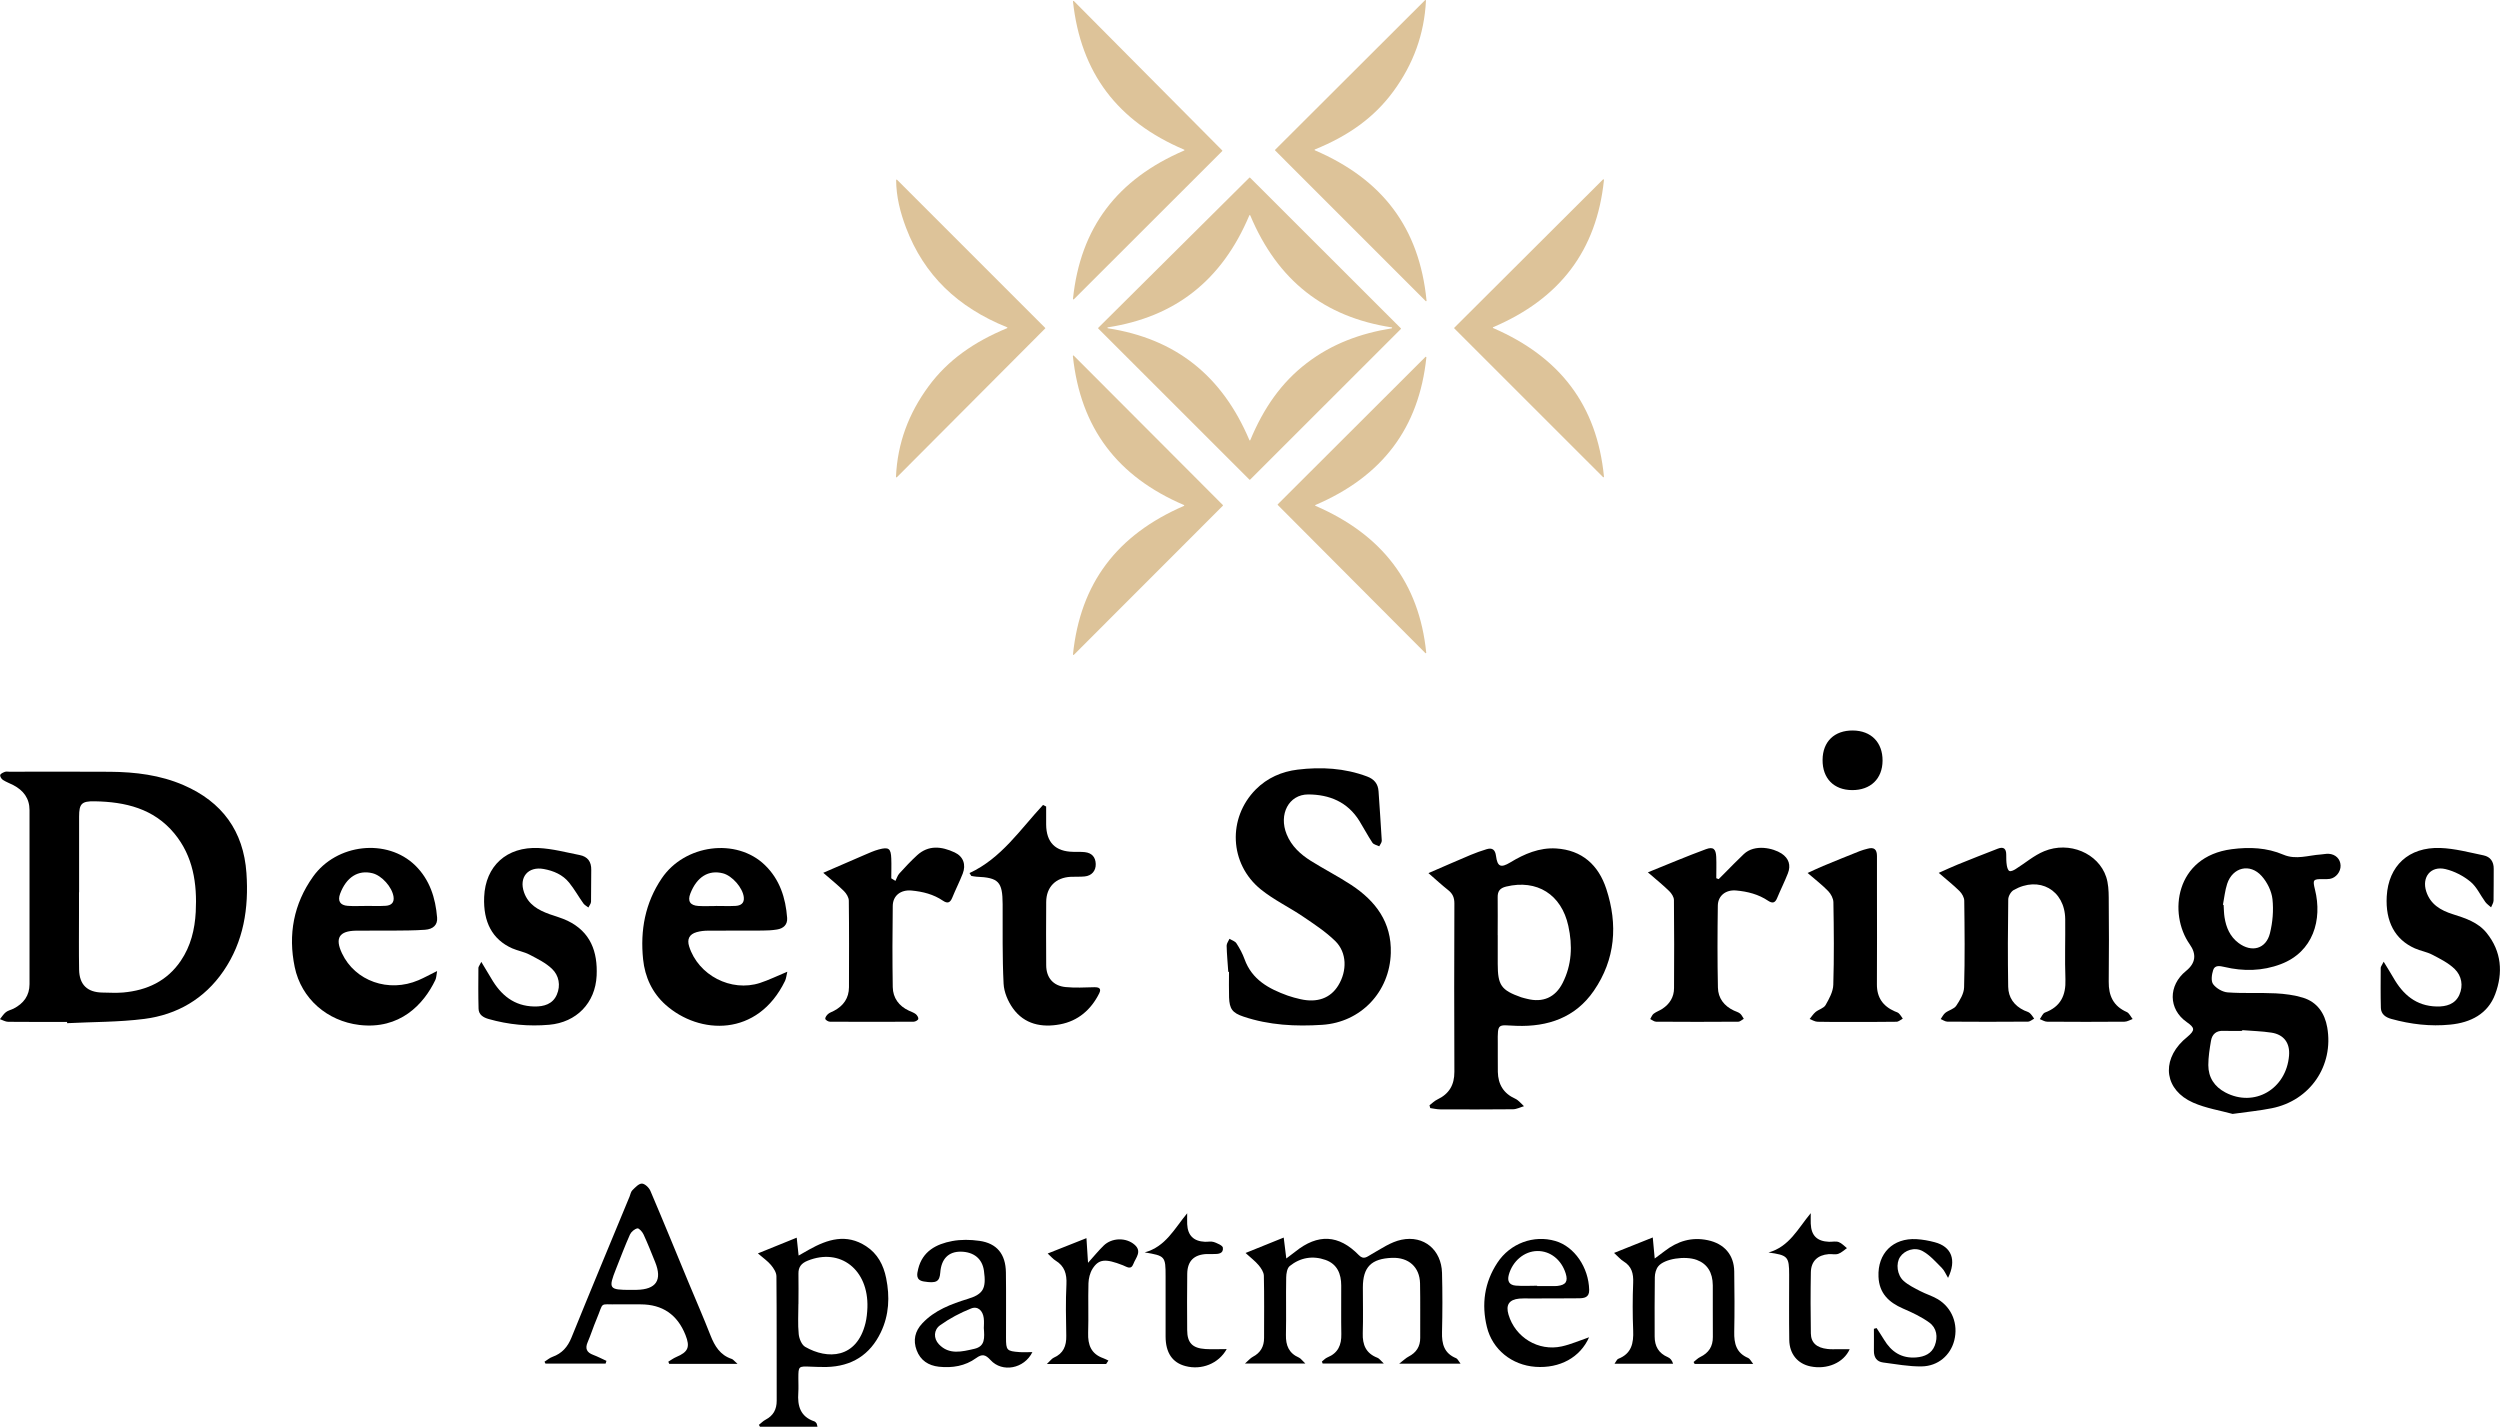
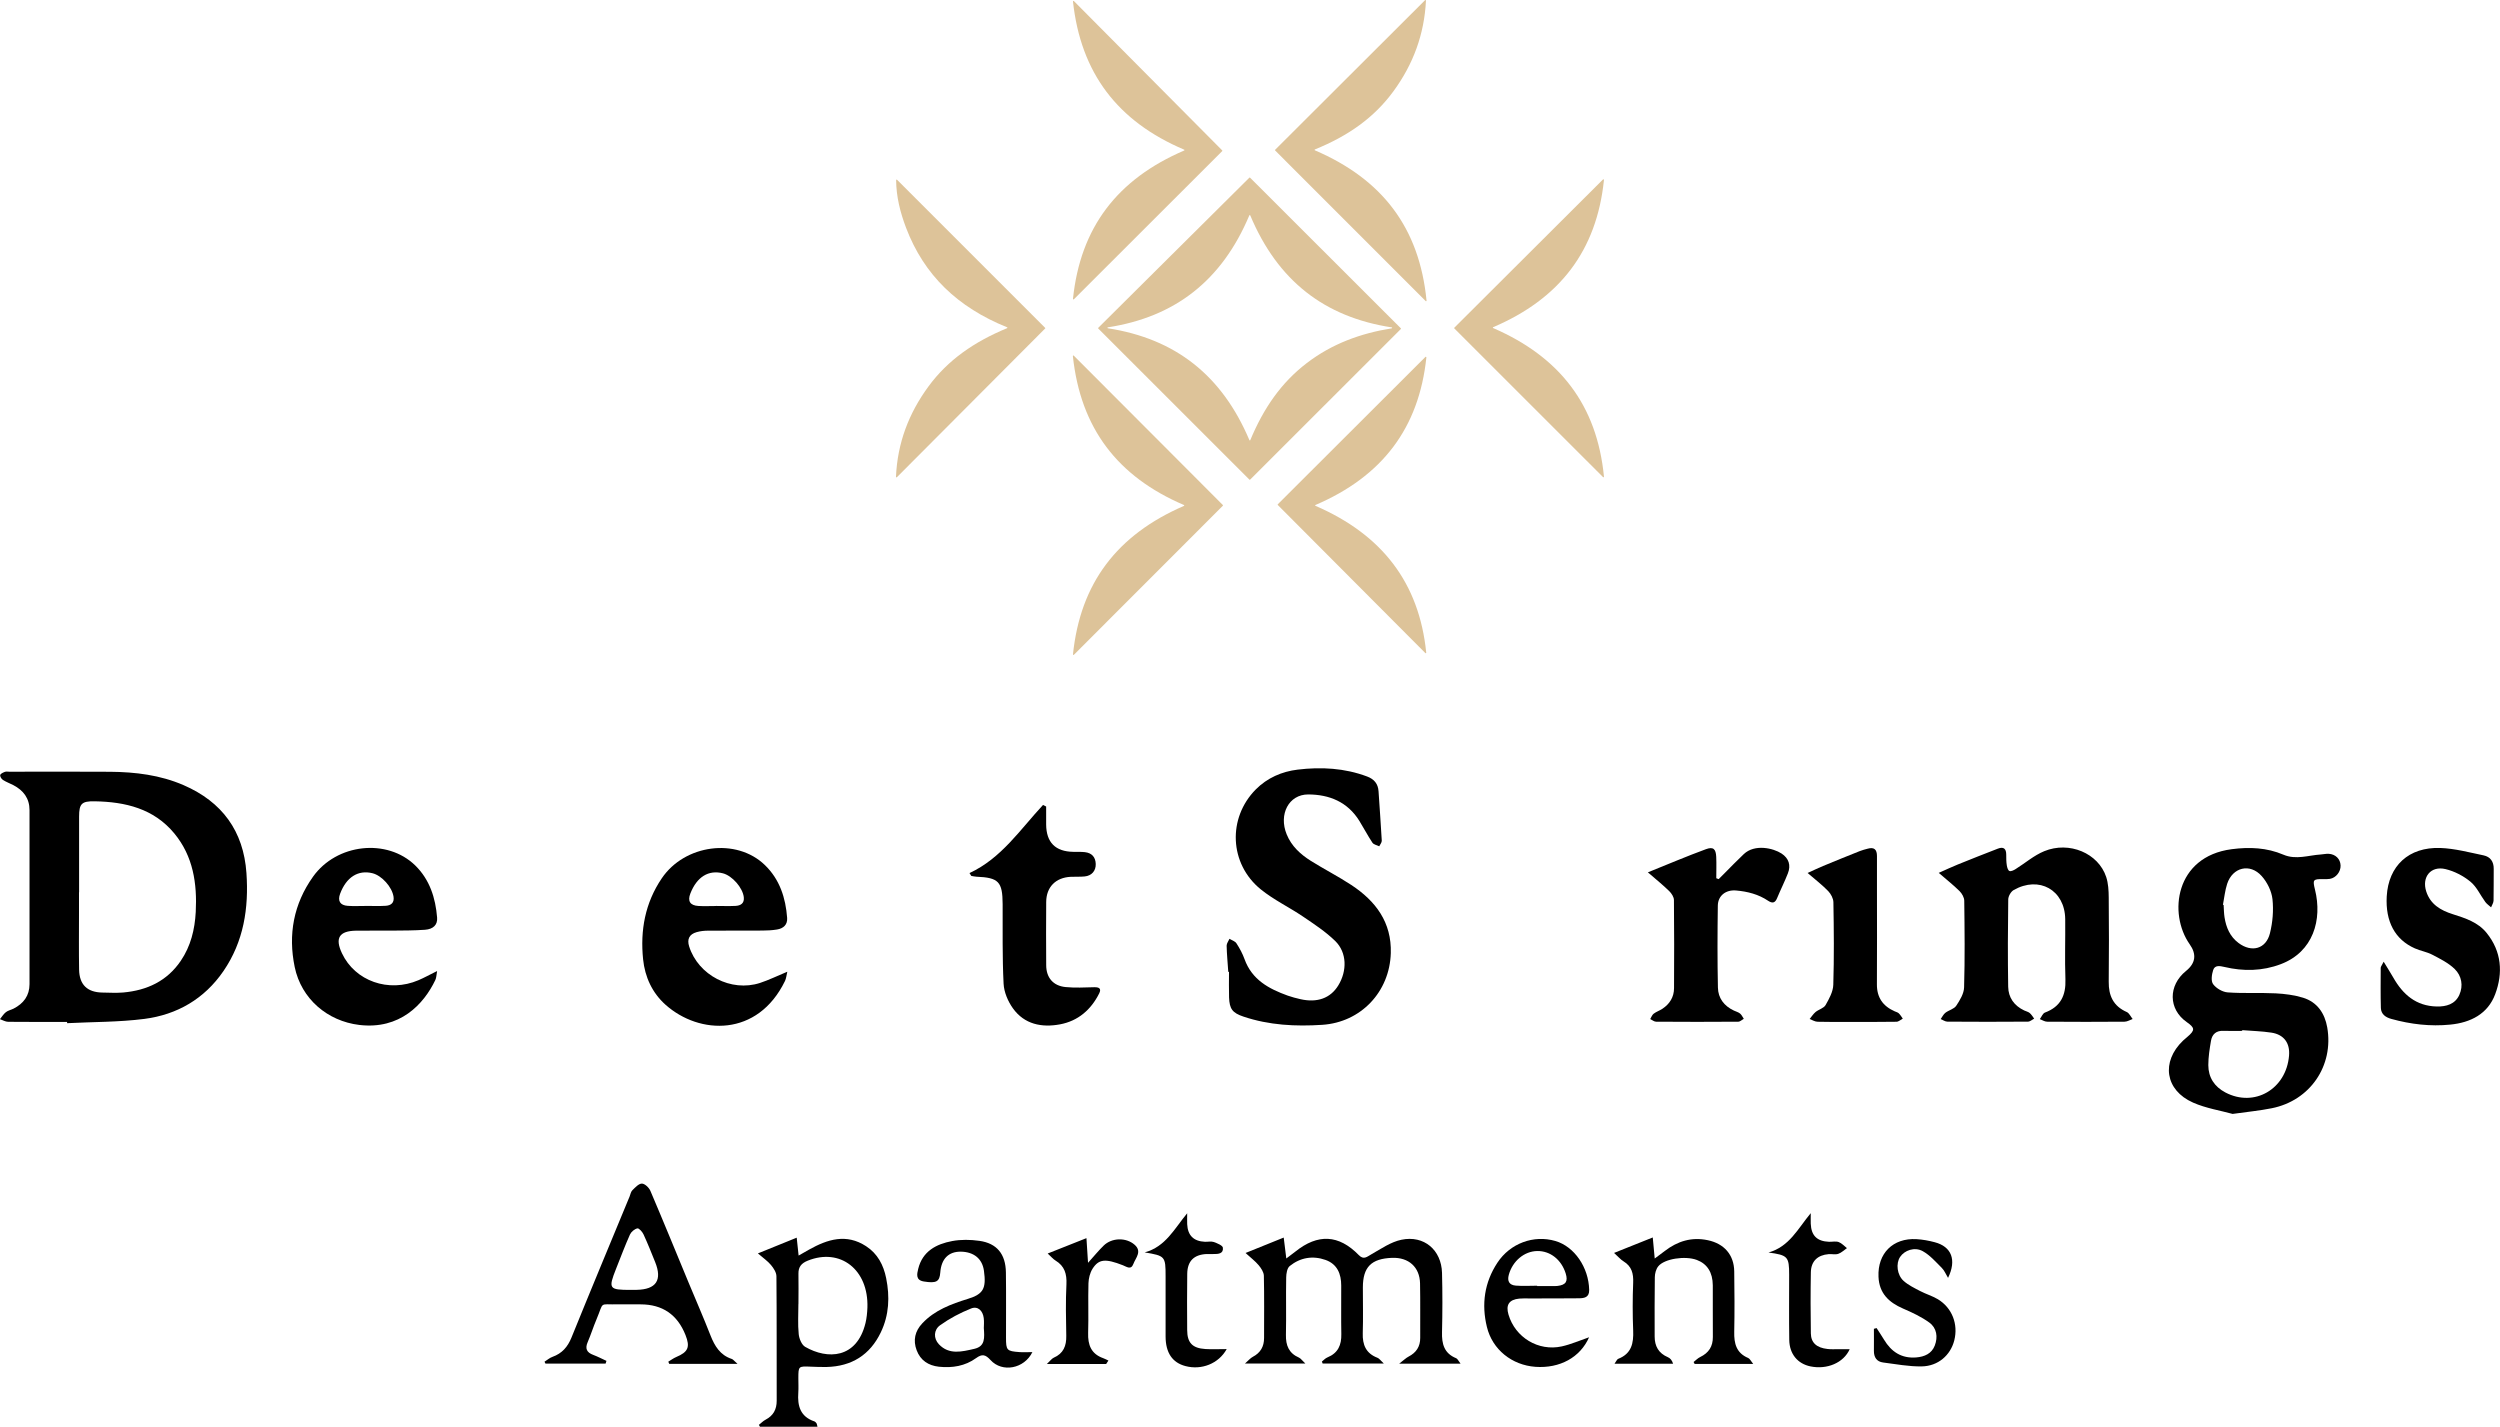
<svg xmlns="http://www.w3.org/2000/svg" id="Layer_1" data-name="Layer 1" viewBox="0 0 473.45 270.19">
  <defs>
    <style>
      .cls-1 {
        fill: #ddc399;
      }

      .cls-1, .cls-2 {
        stroke-width: 0px;
      }

      .cls-2 {
        fill: #000;
      }
    </style>
  </defs>
  <g>
    <path class="cls-1" d="M236.61,90.83c-9.51-9.5-19.1-19.09-28.62-28.61-.04-.04-.04-.1,0-.14,9.53-9.47,19.15-19.03,28.61-28.43.04-.04.1-.04.14,0,9.37,9.36,18.99,18.97,28.55,28.52.04.04.04.1,0,.14-9.42,9.41-19.01,19-28.54,28.52-.04.04-.1.04-.14,0ZM236.6,40.78c-5.21,12.38-14.09,19.25-26.79,21.21-.11.02-.11.16,0,.18,12.8,1.98,21.6,8.91,26.8,21.18.03.08.14.08.17,0,2.51-6.03,5.85-10.89,10.71-14.6,4.75-3.63,10.14-5.62,16.07-6.57.11-.02.11-.17,0-.18-12.71-1.95-21.58-8.81-26.79-21.21-.03-.08-.14-.08-.17,0Z" />
    <path class="cls-1" d="M269.99,57.01c-9.8-9.8-19.17-19.18-28.5-28.51-.04-.04-.04-.1,0-.14L269.88.03c.06-.06.17-.01.17.08-.32,6.42-2.42,12.04-6.12,17.12-3.7,5.08-8.64,8.52-14.91,11.07-.08.03-.08.14,0,.17,12.75,5.48,19.78,14.63,21.14,28.47,0,.09-.1.14-.17.08Z" />
    <path class="cls-1" d="M203.2,56.59c1.4-13.48,8.36-22.63,21.05-28.08.08-.03.08-.14,0-.17-12.63-5.36-19.58-14.53-21.05-28.06,0-.09.1-.15.17-.08,9.58,9.64,18.89,19.02,28.09,28.28.04.04.04.1,0,.14-9.04,9.03-18.43,18.41-28.09,28.06-.06.06-.18,0-.17-.08Z" />
    <path class="cls-1" d="M197.93,62.21c-9.2,9.23-18.55,18.61-28.08,28.17-.06.06-.17.01-.17-.07.28-6.45,2.44-12.06,6.15-17.12,3.69-5.03,8.65-8.45,14.89-11.04.08-.03.08-.14,0-.17-9.35-3.77-15.72-9.87-19.13-18.84-1.11-2.92-1.86-5.92-1.88-9.03,0-.09.11-.13.17-.07,9.42,9.42,18.77,18.77,28.05,28.05.04.04.04.1,0,.14Z" />
    <path class="cls-1" d="M303.76,34.07c-1.38,13.36-8.33,22.49-20.98,27.89-.08.03-.08.14,0,.17,12.61,5.47,19.66,14.58,20.98,28.15,0,.09-.1.14-.17.08-9.58-9.58-18.95-18.94-28.17-28.16-.04-.04-.04-.1,0-.14,9.21-9.19,18.61-18.56,28.16-28.08.06-.06.18,0,.17.08Z" />
    <path class="cls-1" d="M270.13,67.68c-1.41,13.39-8.35,22.53-21,27.95-.08.03-.08.14,0,.17,12.6,5.45,19.63,14.56,20.97,27.8,0,.09-.1.15-.17.08-9.39-9.43-18.75-18.82-27.94-28.04-.04-.04-.04-.1,0-.14,9-8.99,18.38-18.35,27.96-27.91.06-.06.18,0,.17.08Z" />
    <path class="cls-1" d="M203.35,67.35c9.69,9.72,19.04,19.09,28.23,28.29.04.04.04.1,0,.14-9.22,9.22-18.6,18.62-28.21,28.23-.06.06-.18,0-.17-.08,1.39-13.49,8.34-22.63,21.01-28.12.08-.03.08-.14,0-.17-12.58-5.39-19.58-14.54-21.03-28.21,0-.09.1-.15.17-.08Z" />
  </g>
  <g id="mdSkw7.tif">
    <g>
      <path class="cls-2" d="M12.71,193.53c-3.72,0-7.44.02-11.16-.02-.52,0-1.04-.33-1.56-.5.37-.45.68-.98,1.13-1.33.41-.32.98-.43,1.46-.67,1.89-.97,3.01-2.46,3.01-4.64,0-10.98,0-21.96,0-32.94,0-2.25-1.16-3.75-3.08-4.75-.65-.34-1.35-.58-1.96-.98-.28-.18-.57-.65-.51-.92.06-.26.53-.47.87-.6.26-.1.58-.03.87-.03,6.36,0,12.72-.04,19.08.01,4.77.04,9.47.61,13.9,2.53,7.3,3.16,11.36,8.7,11.91,16.65.46,6.62-.51,12.96-4.36,18.57-3.6,5.25-8.76,8.25-14.97,9.05-4.83.62-9.75.56-14.63.81,0-.08,0-.15-.01-.23ZM14.96,168.99c0,1.37,0,2.73,0,4.1,0,3.51-.04,7.03.02,10.54.05,2.85,1.55,4.29,4.39,4.34,1.32.02,2.65.1,3.96-.01,4.5-.4,8.29-2.15,10.9-5.99,1.9-2.79,2.66-5.95,2.84-9.25.28-5.39-.48-10.55-4.05-14.88-3.91-4.73-9.3-5.99-15.11-6.09-2.44-.04-2.93.45-2.93,2.9-.01,4.78,0,9.56,0,14.34Z" />
      <path class="cls-2" d="M422.84,210.96c-2.32-.64-5.07-1.07-7.52-2.15-5.31-2.35-6.08-7.73-1.89-11.74.25-.24.51-.45.77-.67,1.53-1.3,1.51-1.73-.08-2.84-3.49-2.44-3.54-6.93-.12-9.69q2.71-2.19.68-5.05c-4.07-5.78-2.76-16.6,7.96-18,3.37-.44,6.65-.3,9.79,1.04,2.39,1.02,4.73.11,7.09-.04.49-.03.97-.15,1.46-.13,1.33.07,2.24.99,2.28,2.22.04,1.17-.86,2.33-2.02,2.53-.43.07-.88.06-1.32.05-1.9-.04-1.96.15-1.51,1.98,1.42,5.71-.32,11.79-6.47,14.12-3.47,1.32-7.08,1.39-10.69.53-.89-.21-1.81-.37-2.12.59-.27.84-.45,2.09,0,2.68.59.79,1.78,1.48,2.76,1.55,3.02.22,6.07.03,9.09.18,1.74.09,3.52.32,5.18.83,2.68.83,4.1,2.94,4.57,5.61,1.27,7.28-3.25,13.88-10.51,15.32-2.29.46-4.62.68-7.37,1.07ZM424.63,195.1v.13c-1.18,0-2.36.04-3.53-.01-1.37-.07-2.16.62-2.38,1.87-.26,1.53-.51,3.08-.51,4.62,0,2.33,1.16,4.09,3.23,5.18,5.48,2.89,11.54-.62,12.06-6.98.2-2.37-.97-3.99-3.34-4.35-1.83-.28-3.69-.32-5.54-.47ZM420.98,171.35s.09.02.13.03c.05.78.05,1.56.17,2.33.3,1.93,1.03,3.66,2.65,4.87,2.49,1.87,5.21,1.14,5.95-1.83.52-2.08.71-4.35.48-6.47-.17-1.53-1-3.21-2.04-4.37-2.22-2.49-5.51-1.67-6.54,1.47-.42,1.28-.54,2.65-.8,3.97Z" />
-       <path class="cls-2" d="M270.7,209.33c.5-.38.96-.85,1.51-1.11,2.23-1.06,3.23-2.75,3.22-5.24-.05-10.63-.04-21.26,0-31.9,0-1.09-.32-1.83-1.16-2.5-1.2-.95-2.33-1.99-3.75-3.23,2.92-1.26,5.45-2.38,8-3.45.98-.41,2-.77,3.02-1.08,1.08-.33,1.62.11,1.77,1.26.27,2.05.89,2.34,2.7,1.25,2.68-1.63,5.52-2.84,8.69-2.65,4.91.31,8.02,3.14,9.5,7.66,2.22,6.76,1.73,13.34-2.36,19.29-3.48,5.07-8.69,6.86-14.67,6.64-3.53-.13-3.56-.66-3.52,3.32.02,1.8-.02,3.61.01,5.41.05,2.35,1.07,4.07,3.29,5.07.64.29,1.11.93,1.66,1.42-.69.2-1.38.57-2.07.58-4.6.05-9.19.04-13.79.02-.63,0-1.26-.16-1.89-.24-.05-.17-.1-.35-.14-.52ZM283.64,177.1c0,1.81,0,3.61,0,5.42,0,4.07.65,5,4.43,6.34.37.13.76.2,1.13.3,2.97.76,5.33-.25,6.72-2.98,1.76-3.45,1.91-7.1,1.09-10.83-1.3-5.96-5.93-8.86-11.78-7.45-1.19.29-1.62.89-1.6,2.03.03,2.39,0,4.78,0,7.17Z" />
      <path class="cls-2" d="M232.61,184.05c-.11-1.65-.27-3.31-.31-4.96,0-.43.35-.87.54-1.3.45.28,1.06.45,1.32.86.61.94,1.15,1.94,1.53,2.99,1.4,3.9,4.6,5.62,8.18,6.91.78.28,1.59.48,2.4.67,3.18.73,5.69-.18,7.17-2.59,1.7-2.77,1.65-6.24-.56-8.41-1.82-1.78-4.02-3.22-6.14-4.66-2.62-1.77-5.54-3.16-7.98-5.14-5.96-4.84-6.3-13.5-.95-18.91,2.18-2.2,4.95-3.4,7.94-3.76,4.44-.54,8.88-.3,13.15,1.3,1.34.5,2.08,1.38,2.17,2.81.2,3.11.44,6.23.61,9.34.02.35-.31.71-.48,1.07-.44-.22-1.05-.32-1.29-.68-.89-1.34-1.63-2.77-2.48-4.14-2.23-3.58-5.66-4.99-9.69-5-3.67,0-5.63,3.77-4.06,7.58.91,2.22,2.6,3.76,4.57,5,2.52,1.58,5.19,2.94,7.67,4.57,4.61,3.04,7.65,7.07,7.47,12.91-.22,7.32-5.65,13.09-12.98,13.57-5.05.33-10.07.08-14.93-1.56-2.08-.7-2.64-1.44-2.72-3.64-.05-1.61-.01-3.22-.01-4.83-.05,0-.11,0-.16,0Z" />
      <path class="cls-2" d="M367.15,165.31c1.42-.63,2.5-1.14,3.61-1.59,2.53-1.02,5.06-2.03,7.61-3.01,1.07-.41,1.57.02,1.57,1.14,0,.68,0,1.37.11,2.04.06.39.23.96.5,1.06.3.11.81-.14,1.16-.36,1.81-1.13,3.48-2.59,5.42-3.39,4.75-1.96,10.26.39,11.74,4.88.4,1.22.47,2.59.48,3.89.05,5.32.06,10.64,0,15.95-.03,2.65.87,4.62,3.42,5.74.47.21.74.87,1.11,1.32-.51.18-1.01.5-1.52.51-4.89.04-9.78.04-14.68,0-.46,0-.92-.32-1.38-.49.32-.42.55-1.08.97-1.24,2.97-1.11,3.99-3.25,3.88-6.3-.14-3.8,0-7.61-.04-11.41-.07-5.5-4.95-8.25-9.78-5.48-.52.3-1,1.16-1.01,1.76-.08,5.51-.1,11.03-.01,16.54.03,2.05,1.13,3.59,3.03,4.49.35.17.77.25,1.05.49.34.29.57.7.84,1.06-.39.2-.78.57-1.18.57-5.09.04-10.18.04-15.26,0-.42,0-.84-.32-1.26-.49.29-.4.51-.9.89-1.19.65-.5,1.64-.71,2.05-1.33.7-1.05,1.46-2.3,1.49-3.49.16-5.46.1-10.93.03-16.39,0-.62-.43-1.37-.89-1.83-1.16-1.15-2.46-2.17-3.96-3.47Z" />
      <path class="cls-2" d="M82.78,183.89c-.14.75-.13,1.28-.34,1.71-2.21,4.62-6.73,9.43-14.42,8.5-5.98-.73-10.95-4.9-12.21-10.97-1.27-6.15-.21-11.93,3.47-17.1,4.46-6.27,14.02-7.33,19.35-2.14,2.75,2.69,3.85,6.16,4.15,9.89.11,1.34-.71,2.19-2.3,2.3-2.09.15-4.2.14-6.3.16-2.25.02-4.5-.02-6.75.01-3.2.05-4.03,1.4-2.67,4.28,2.48,5.27,8.84,7.52,14.49,5.1,1.1-.47,2.16-1.06,3.53-1.74ZM69.23,171.56s0,0,0,0c1.27,0,2.54.06,3.81-.02,1-.06,1.66-.56,1.49-1.71-.27-1.84-2.22-4.02-4-4.46-2.71-.67-4.95.75-6.12,3.89-.5,1.35-.01,2.19,1.45,2.29,1.12.08,2.25.02,3.37.02Z" />
      <path class="cls-2" d="M149.1,184.03c-.16.66-.2,1.24-.43,1.73-5.18,10.67-16.21,10.24-22.63,4.52-2.52-2.25-3.91-5.26-4.25-8.61-.56-5.48.37-10.66,3.54-15.34,4.34-6.41,14.13-7.73,19.53-2.5,2.81,2.72,3.93,6.22,4.21,10.01.09,1.27-.71,2-1.92,2.19-.91.15-1.85.2-2.78.2-3.42.02-6.85,0-10.27.02-.72,0-1.47.08-2.17.28-1.4.4-1.85,1.33-1.42,2.7,1.72,5.46,7.94,8.7,13.42,6.92,1.65-.54,3.23-1.32,5.16-2.12ZM135.61,171.57s0,0,0,0c1.22,0,2.45.05,3.67-.01.99-.05,1.71-.48,1.58-1.65-.2-1.79-2.2-4.07-3.95-4.52-2.73-.7-4.94.67-6.17,3.82-.56,1.43-.06,2.26,1.5,2.36,1.12.07,2.25.01,3.38.01Z" />
-       <path class="cls-2" d="M91.15,182.16c.76,1.27,1.33,2.19,1.88,3.13,1.82,3.15,4.32,5.25,8.16,5.32,1.83.03,3.49-.45,4.26-2.24.76-1.75.41-3.62-.91-4.89-1.19-1.14-2.77-1.91-4.26-2.69-1.03-.54-2.23-.73-3.3-1.2-3.73-1.67-5.49-4.96-5.29-9.73.24-5.84,4.25-9.56,10.34-9.26,2.6.13,5.19.82,7.76,1.33,1.5.3,2.22,1.26,2.18,2.83-.05,2,.01,4-.04,6,0,.37-.33.73-.5,1.1-.32-.25-.71-.45-.94-.76-.93-1.3-1.71-2.72-2.71-3.95-1.21-1.5-2.94-2.24-4.81-2.58-2.97-.54-4.73,1.57-3.73,4.42.81,2.32,2.69,3.36,4.81,4.13,1.15.41,2.34.73,3.43,1.25,4.38,2.11,5.72,5.88,5.51,10.41-.25,5.16-3.81,8.83-8.98,9.29-3.89.34-7.71-.02-11.47-1.09-1.01-.29-1.88-.8-1.91-1.94-.07-2.58-.05-5.17-.03-7.75,0-.21.2-.42.55-1.13Z" />
      <path class="cls-2" d="M451.44,182.16c.73,1.21,1.29,2.08,1.8,2.97,1.82,3.21,4.31,5.39,8.22,5.48,1.82.04,3.49-.43,4.29-2.2.78-1.74.44-3.61-.88-4.9-1.18-1.15-2.76-1.93-4.25-2.71-1.03-.54-2.23-.72-3.3-1.2-3.77-1.67-5.59-5.1-5.32-9.86.33-5.76,4.15-9.36,10.15-9.15,2.75.1,5.48.84,8.19,1.4,1.29.27,1.94,1.19,1.92,2.57-.03,2,.02,4-.03,6-.01.43-.31.85-.47,1.27-.36-.33-.79-.61-1.08-1-.95-1.29-1.63-2.87-2.82-3.85-1.34-1.1-3.04-1.99-4.73-2.39-2.79-.67-4.53,1.51-3.65,4.23.79,2.45,2.73,3.58,5,4.3,2.39.76,4.8,1.52,6.44,3.56,2.84,3.52,3.13,7.56,1.62,11.6-1.4,3.75-4.66,5.38-8.5,5.76-3.78.38-7.51-.06-11.18-1.08-1.08-.3-1.93-.89-1.97-2.07-.07-2.53-.04-5.07-.03-7.61,0-.21.2-.42.56-1.15Z" />
      <path class="cls-2" d="M183.61,165.34c6.04-2.8,9.6-8.26,13.92-12.9.2.1.39.2.59.3,0,1.14,0,2.27,0,3.41.03,3.39,1.75,5.12,5.14,5.17.73.01,1.47-.02,2.2.06,1.3.15,2.01.92,2.05,2.24.04,1.29-.76,2.23-2.09,2.36-.87.09-1.76.03-2.64.07-2.85.14-4.63,1.93-4.65,4.76-.03,4-.03,8,0,12,.01,2.33,1.31,3.89,3.67,4.12,1.79.18,3.61.07,5.41.03.89-.02,1.43.21.96,1.16-1.55,3.1-4,5.23-7.42,5.87-3.46.65-6.75,0-8.92-3.03-.95-1.32-1.69-3.07-1.77-4.67-.25-5.01-.16-10.04-.18-15.06-.02-4.25-.75-5.03-4.97-5.2-.32-.01-.64-.1-.97-.15-.11-.18-.23-.36-.34-.54Z" />
-       <path class="cls-2" d="M155.91,165.29c2.79-1.21,5.28-2.3,7.78-3.37.9-.38,1.79-.8,2.73-1.05,1.89-.51,2.3-.2,2.37,1.72.05,1.25,0,2.5,0,3.75.26.16.53.32.79.48.24-.47.39-1.01.73-1.39,1.08-1.19,2.18-2.37,3.37-3.46,2.15-1.96,4.59-1.71,7.11-.54,1.65.77,2.19,2.32,1.53,4.02-.6,1.54-1.36,3.02-1.98,4.55-.39.96-.89,1.17-1.77.57-1.78-1.21-3.81-1.72-5.93-1.92-2.02-.19-3.55.92-3.57,2.92-.07,5.12-.08,10.24,0,15.37.04,2.05,1.16,3.58,3.06,4.46.44.21.93.36,1.3.65.26.21.54.66.48.92-.06.24-.57.52-.88.52-5.28.03-10.57.03-15.85,0-.31,0-.84-.31-.88-.54-.05-.27.26-.69.52-.92.32-.28.77-.41,1.15-.62,1.78-.95,2.8-2.4,2.81-4.45.01-5.46.04-10.93-.03-16.39,0-.62-.46-1.36-.92-1.82-1.16-1.15-2.45-2.18-3.92-3.46Z" />
      <path class="cls-2" d="M312.06,165.21c3.96-1.6,7.45-3.08,11.01-4.39,1.39-.51,1.88-.05,1.95,1.45.06,1.35.01,2.7.01,4.05.15.06.3.12.45.17.35-.35.69-.69,1.04-1.04,1.24-1.24,2.45-2.51,3.73-3.71,2.06-1.94,5.56-1.13,7.14-.1,1.38.91,1.81,2.23,1.19,3.78-.62,1.58-1.39,3.11-2.04,4.68-.38.92-.89,1.02-1.69.49-1.83-1.23-3.9-1.76-6.07-1.95-1.92-.17-3.44.96-3.46,2.89-.07,5.17-.09,10.34.02,15.51.04,1.99,1.17,3.47,3.02,4.34.4.19.85.3,1.18.57.3.25.47.66.7.99-.35.19-.7.55-1.05.55-5.19.04-10.37.04-15.56,0-.37,0-.74-.33-1.11-.5.21-.35.35-.79.66-1.02.5-.38,1.13-.58,1.65-.93,1.39-.92,2.2-2.23,2.2-3.91.03-5.56.04-11.12-.02-16.68,0-.57-.45-1.26-.89-1.69-1.17-1.15-2.46-2.18-4.06-3.57Z" />
      <path class="cls-2" d="M342.3,165.33c1.21-.54,2.07-.96,2.96-1.33,2.3-.95,4.6-1.89,6.92-2.81.5-.2,1.02-.33,1.54-.47,1.23-.34,1.74.18,1.74,1.4-.01,2.19,0,4.39,0,6.58,0,5.9.03,11.8-.01,17.7-.02,2.51,1.14,4.15,3.38,5.13.27.12.58.19.78.39.29.28.5.66.74.99-.39.2-.78.58-1.18.59-2.93.05-5.87.03-8.8.03-2.05,0-4.11.03-6.16-.03-.51-.01-1-.34-1.5-.52.37-.45.69-.96,1.13-1.33.6-.49,1.55-.71,1.89-1.31.67-1.18,1.42-2.53,1.46-3.83.16-5.21.11-10.44.02-15.65-.01-.71-.47-1.57-.98-2.1-1.13-1.17-2.44-2.17-3.9-3.43Z" />
-       <path class="cls-2" d="M345.16,143.91c.02-3.46,2.23-5.6,5.74-5.57,3.46.03,5.64,2.25,5.62,5.72-.02,3.42-2.27,5.59-5.77,5.57-3.46-.02-5.62-2.22-5.59-5.72Z" />
    </g>
  </g>
  <g id="tkn3FV.tif">
    <g>
      <path class="cls-2" d="M250.32,257.87c.36-.28.67-.65,1.08-.81,2.01-.82,2.66-2.35,2.62-4.4-.06-3.07,0-6.14-.02-9.21,0-2.2-.75-4.05-2.96-4.84-2.43-.86-4.79-.46-6.79,1.15-.5.4-.66,1.43-.67,2.17-.07,3.62.03,7.25-.05,10.87-.04,1.99.55,3.47,2.46,4.3.35.15.59.54,1.21,1.12h-11.42c.67-.59,1.02-1.02,1.47-1.26,1.48-.77,2.14-1.96,2.14-3.58,0-3.93.05-7.86-.04-11.79-.02-.68-.52-1.43-.99-1.99-.65-.78-1.49-1.4-2.48-2.31,2.55-1.03,4.79-1.93,7.23-2.92.17,1.39.31,2.54.49,3.96.74-.56,1.23-.92,1.7-1.29,4.28-3.44,8.24-3.24,12.03.65.93.95,1.53.33,2.38-.15,1.84-1.04,3.7-2.35,5.71-2.76,4.27-.88,7.55,1.94,7.67,6.27.1,3.74.09,7.5,0,11.24-.06,2.22.4,4.01,2.68,4.93.27.11.42.51.83,1.03h-11.62c.86-.66,1.28-1.08,1.78-1.34,1.45-.75,2.21-1.89,2.2-3.54-.02-3.44.04-6.88-.03-10.32-.07-3.1-2.16-4.95-5.28-4.84-3.96.14-5.55,1.75-5.55,5.61,0,2.89.07,5.78-.02,8.66-.07,2.21.61,3.83,2.79,4.66.34.13.59.52,1.2,1.09h-11.59c-.04-.12-.09-.24-.13-.36Z" />
      <path class="cls-2" d="M139.66,258.29h-12.92c-.06-.14-.12-.28-.18-.41.5-.3.97-.66,1.51-.89,2.25-.95,2.66-1.87,1.75-4.16q-2.3-5.81-8.51-5.81c-1.42,0-2.84-.03-4.26,0-3.71.08-2.61-.65-4.09,2.85-.6,1.41-1.05,2.88-1.66,4.29-.54,1.24-.19,1.97,1.05,2.43.85.32,1.67.75,2.5,1.13-.05.17-.11.34-.16.52h-11.39c-.06-.12-.12-.24-.18-.36.5-.31.96-.73,1.51-.92,1.81-.65,2.88-1.88,3.6-3.66,3.62-8.93,7.33-17.82,11.01-26.72.16-.4.23-.89.52-1.17.53-.52,1.19-1.26,1.8-1.26.55,0,1.35.76,1.61,1.37,2.46,5.76,4.82,11.55,7.22,17.34,1.39,3.34,2.84,6.66,4.16,10.03.8,2.03,1.83,3.75,4.04,4.47.25.08.43.36,1.08.93ZM119.46,244.27c.37,0,.74,0,1.11,0,3.69-.07,4.88-1.83,3.51-5.24-.71-1.76-1.41-3.53-2.21-5.26-.22-.49-.86-1.2-1.16-1.14-.54.11-1.17.65-1.41,1.17-.95,2.13-1.77,4.31-2.63,6.48-1.5,3.79-1.35,4,2.78,4Z" />
      <path class="cls-2" d="M154.81,270.19h-10.89c-.07-.12-.13-.23-.2-.35.42-.33.8-.74,1.27-.98,1.47-.77,2.1-1.95,2.1-3.58-.02-7.86.02-15.71-.05-23.57,0-.73-.53-1.54-1.03-2.14-.61-.74-1.45-1.31-2.48-2.2,2.52-1.02,4.8-1.95,7.35-2.98.13,1.22.23,2.14.36,3.39.79-.45,1.39-.8,2-1.14,3.49-1.95,7.04-3.07,10.77-.64,2.19,1.42,3.31,3.57,3.81,6.06.71,3.52.56,6.98-1.01,10.25-2.04,4.27-5.52,6.46-10.28,6.57-.98.02-1.97-.02-2.96-.06-2.37-.1-2.37-.11-2.38,2.17,0,.92.05,1.85-.01,2.76-.18,2.48.37,4.53,3.04,5.43.16.05.3.22.41.36.07.09.07.23.18.64ZM151.2,246.95c0,1.9-.13,3.82.06,5.7.08.86.56,2.04,1.23,2.42,4.2,2.42,9.76,2.28,11.42-4.52.23-.95.32-1.94.36-2.92.24-7.19-5.14-11.37-11.31-8.88-1.19.48-1.78,1.19-1.75,2.47.04,1.9,0,3.81,0,5.71Z" />
      <path class="cls-2" d="M305.67,237.28c2.56-1.02,4.82-1.93,7.33-2.93.13,1.41.23,2.52.37,3.99.79-.59,1.35-1.01,1.91-1.43,2.42-1.86,5.08-2.69,8.14-2.04,3.11.65,4.97,2.77,5.01,5.92.05,3.81.08,7.62,0,11.43-.05,2.21.39,4.01,2.65,4.96.31.13.49.56.94,1.12h-11.09c-.07-.12-.13-.24-.2-.36.42-.32.79-.73,1.26-.95,1.61-.78,2.41-2,2.39-3.8-.03-3.26.01-6.51-.01-9.77-.02-2.46-1.06-4.07-3.02-4.81-2.2-.83-6.17-.24-7.32,1.22-.42.53-.63,1.35-.64,2.04-.06,3.75-.03,7.49-.03,11.24,0,1.84.75,3.17,2.51,3.92.43.18.78.57.98,1.23h-11.09c.35-.48.46-.83.69-.92,2.54-.98,2.94-2.97,2.84-5.38-.12-3.01-.12-6.02,0-9.03.07-1.74-.26-3.1-1.83-4.06-.56-.34-1-.88-1.78-1.58Z" />
      <path class="cls-2" d="M195.52,256.05c-1.54,3.17-5.72,3.95-7.93,1.52-.96-1.05-1.58-1.21-2.74-.37-2.08,1.51-4.51,1.9-7.04,1.63-1.98-.22-3.49-1.19-4.21-3.11-.72-1.91-.32-3.63,1.06-5.1,2.36-2.52,5.49-3.66,8.67-4.65,2.88-.9,3.48-1.94,3.01-5.31-.31-2.27-1.9-3.58-4.37-3.62-2.33-.03-3.71,1.36-3.9,3.95-.13,1.74-.75,2.08-3.1,1.7-1.58-.25-1.33-1.37-1.08-2.39.82-3.34,3.41-4.7,6.44-5.27,1.66-.31,3.45-.28,5.14-.04,3.32.46,4.98,2.51,5.03,5.98.06,4.11.01,8.23.02,12.34,0,2.42.13,2.57,2.56,2.75.77.06,1.55,0,2.42,0ZM186.32,251.42c0-.35.07-1.09-.02-1.81-.17-1.38-1.11-2.32-2.39-1.81-2.06.82-4.08,1.89-5.88,3.18-1.2.86-1.29,2.47-.22,3.6,1.94,2.05,4.37,1.4,6.72.86,2.07-.48,1.92-2.07,1.78-4.01Z" />
      <path class="cls-2" d="M300.95,253.23c-1.68,3.84-5.56,5.95-10.17,5.62-4.45-.32-8.15-3.26-9.19-7.55-1.05-4.3-.48-8.42,1.99-12.17,2.42-3.67,6.87-5.31,10.98-4.11,3.6,1.05,6.3,5,6.4,9.26.03,1.45-.95,1.58-1.96,1.59-3.14.04-6.29.02-9.43.03-.62,0-1.24-.03-1.85.03-1.93.19-2.59,1.19-2.04,3.03,1.27,4.32,5.65,7,10.09,6.02,1.72-.38,3.36-1.11,5.2-1.74ZM291.1,243.48s0,.05,0,.07c1.17,0,2.33,0,3.5,0,.12,0,.25,0,.37-.02,1.58-.19,2.01-.86,1.54-2.37-.82-2.61-2.92-4.27-5.37-4.24-2.47.03-4.68,1.89-5.4,4.49-.34,1.23.1,1.96,1.32,2.06,1.34.11,2.7.02,4.05.02Z" />
-       <path class="cls-2" d="M368.92,242c-.43-.71-.69-1.4-1.17-1.87-1.14-1.14-2.25-2.43-3.63-3.19-1.55-.85-3.45-.15-4.28,1.1-.82,1.22-.6,3.42.69,4.56.9.79,2.04,1.34,3.11,1.9,1.09.57,2.3.92,3.34,1.54,2.71,1.63,3.9,4.73,3.12,7.81-.71,2.79-3.05,4.87-6.17,4.92-2.43.04-4.87-.43-7.3-.74-1.23-.16-1.76-.99-1.75-2.21.02-1.39,0-2.78,0-4.17.17-.05.34-.09.51-.14.47.73.96,1.45,1.41,2.2,1.38,2.29,3.3,3.58,6.09,3.36,1.59-.13,2.93-.72,3.52-2.25.62-1.62.38-3.32-1.03-4.35-1.51-1.1-3.26-1.91-4.99-2.66-2.7-1.17-4.51-2.9-4.64-6.02-.19-4.42,2.73-7.37,7.19-7.12,1.16.07,2.33.28,3.45.58,3.2.84,4.19,3.35,2.53,6.76Z" />
+       <path class="cls-2" d="M368.92,242c-.43-.71-.69-1.4-1.17-1.87-1.14-1.14-2.25-2.43-3.63-3.19-1.55-.85-3.45-.15-4.28,1.1-.82,1.22-.6,3.42.69,4.56.9.79,2.04,1.34,3.11,1.9,1.09.57,2.3.92,3.34,1.54,2.71,1.63,3.9,4.73,3.12,7.81-.71,2.79-3.05,4.87-6.17,4.92-2.43.04-4.87-.43-7.3-.74-1.23-.16-1.76-.99-1.75-2.21.02-1.39,0-2.78,0-4.17.17-.05.34-.09.51-.14.47.73.96,1.45,1.41,2.2,1.38,2.29,3.3,3.58,6.09,3.36,1.59-.13,2.93-.72,3.52-2.25.62-1.62.38-3.32-1.03-4.35-1.51-1.1-3.26-1.91-4.99-2.66-2.7-1.17-4.51-2.9-4.64-6.02-.19-4.42,2.73-7.37,7.19-7.12,1.16.07,2.33.28,3.45.58,3.2.84,4.19,3.35,2.53,6.76" />
      <path class="cls-2" d="M209.48,258.32h-11.23c.65-.61.92-1.02,1.29-1.19,1.85-.8,2.43-2.24,2.39-4.15-.06-3.25-.13-6.52.03-9.76.09-1.96-.34-3.45-2.07-4.5-.46-.28-.82-.72-1.48-1.33,2.51-.99,4.79-1.9,7.34-2.91.11,1.7.19,3,.3,4.67,1.16-1.29,2-2.32,2.95-3.25,1.55-1.52,4.25-1.59,5.87-.17,1.46,1.28.19,2.49-.24,3.65-.45,1.2-1.3.49-1.99.23-3.29-1.28-4.55-1.2-5.74.67-.49.78-.74,1.82-.77,2.75-.09,3.13.04,6.27-.06,9.39-.07,2.27.56,3.98,2.85,4.79.34.12.66.3.99.45-.14.21-.28.42-.42.64Z" />
      <path class="cls-2" d="M232.3,255.51c-1.53,2.75-4.77,4-7.79,3.2-2.49-.65-3.76-2.52-3.77-5.6-.01-3.8,0-7.61,0-11.41,0-3.78-.08-3.87-3.96-4.52,3.98-1.08,5.62-4.49,8.05-7.41,0,.69-.03,1.38,0,2.07.1,2.13,1.22,3.24,3.37,3.33.55.02,1.16-.13,1.65.04.66.23,1.69.65,1.74,1.08.14,1.17-.92,1.21-1.81,1.2-.43,0-.86-.01-1.29,0-2.38.12-3.61,1.32-3.65,3.72-.05,3.56-.03,7.12-.01,10.67.01,2.41.97,3.44,3.44,3.6,1.27.08,2.54.01,4.03.01Z" />
      <path class="cls-2" d="M350.29,255.52c-1.15,2.57-4.28,3.89-7.41,3.25-2.44-.5-3.99-2.34-4.03-5.02-.06-4.11-.02-8.22-.02-12.33,0-3.44-.25-3.72-3.91-4.22,3.95-1.11,5.55-4.5,8-7.45,0,.66-.02,1.33,0,1.99.09,2.26,1.19,3.34,3.46,3.43.62.02,1.29-.15,1.83.05.58.21,1.05.75,1.56,1.15-.54.37-1.04.88-1.64,1.08-.55.19-1.22.01-1.83.06-2.08.17-3.32,1.34-3.36,3.43-.07,3.86-.06,7.73,0,11.59.03,1.77,1.1,2.71,3.15,2.94.67.08,1.35.04,2.03.04.67,0,1.34,0,2.17,0Z" />
    </g>
  </g>
</svg>